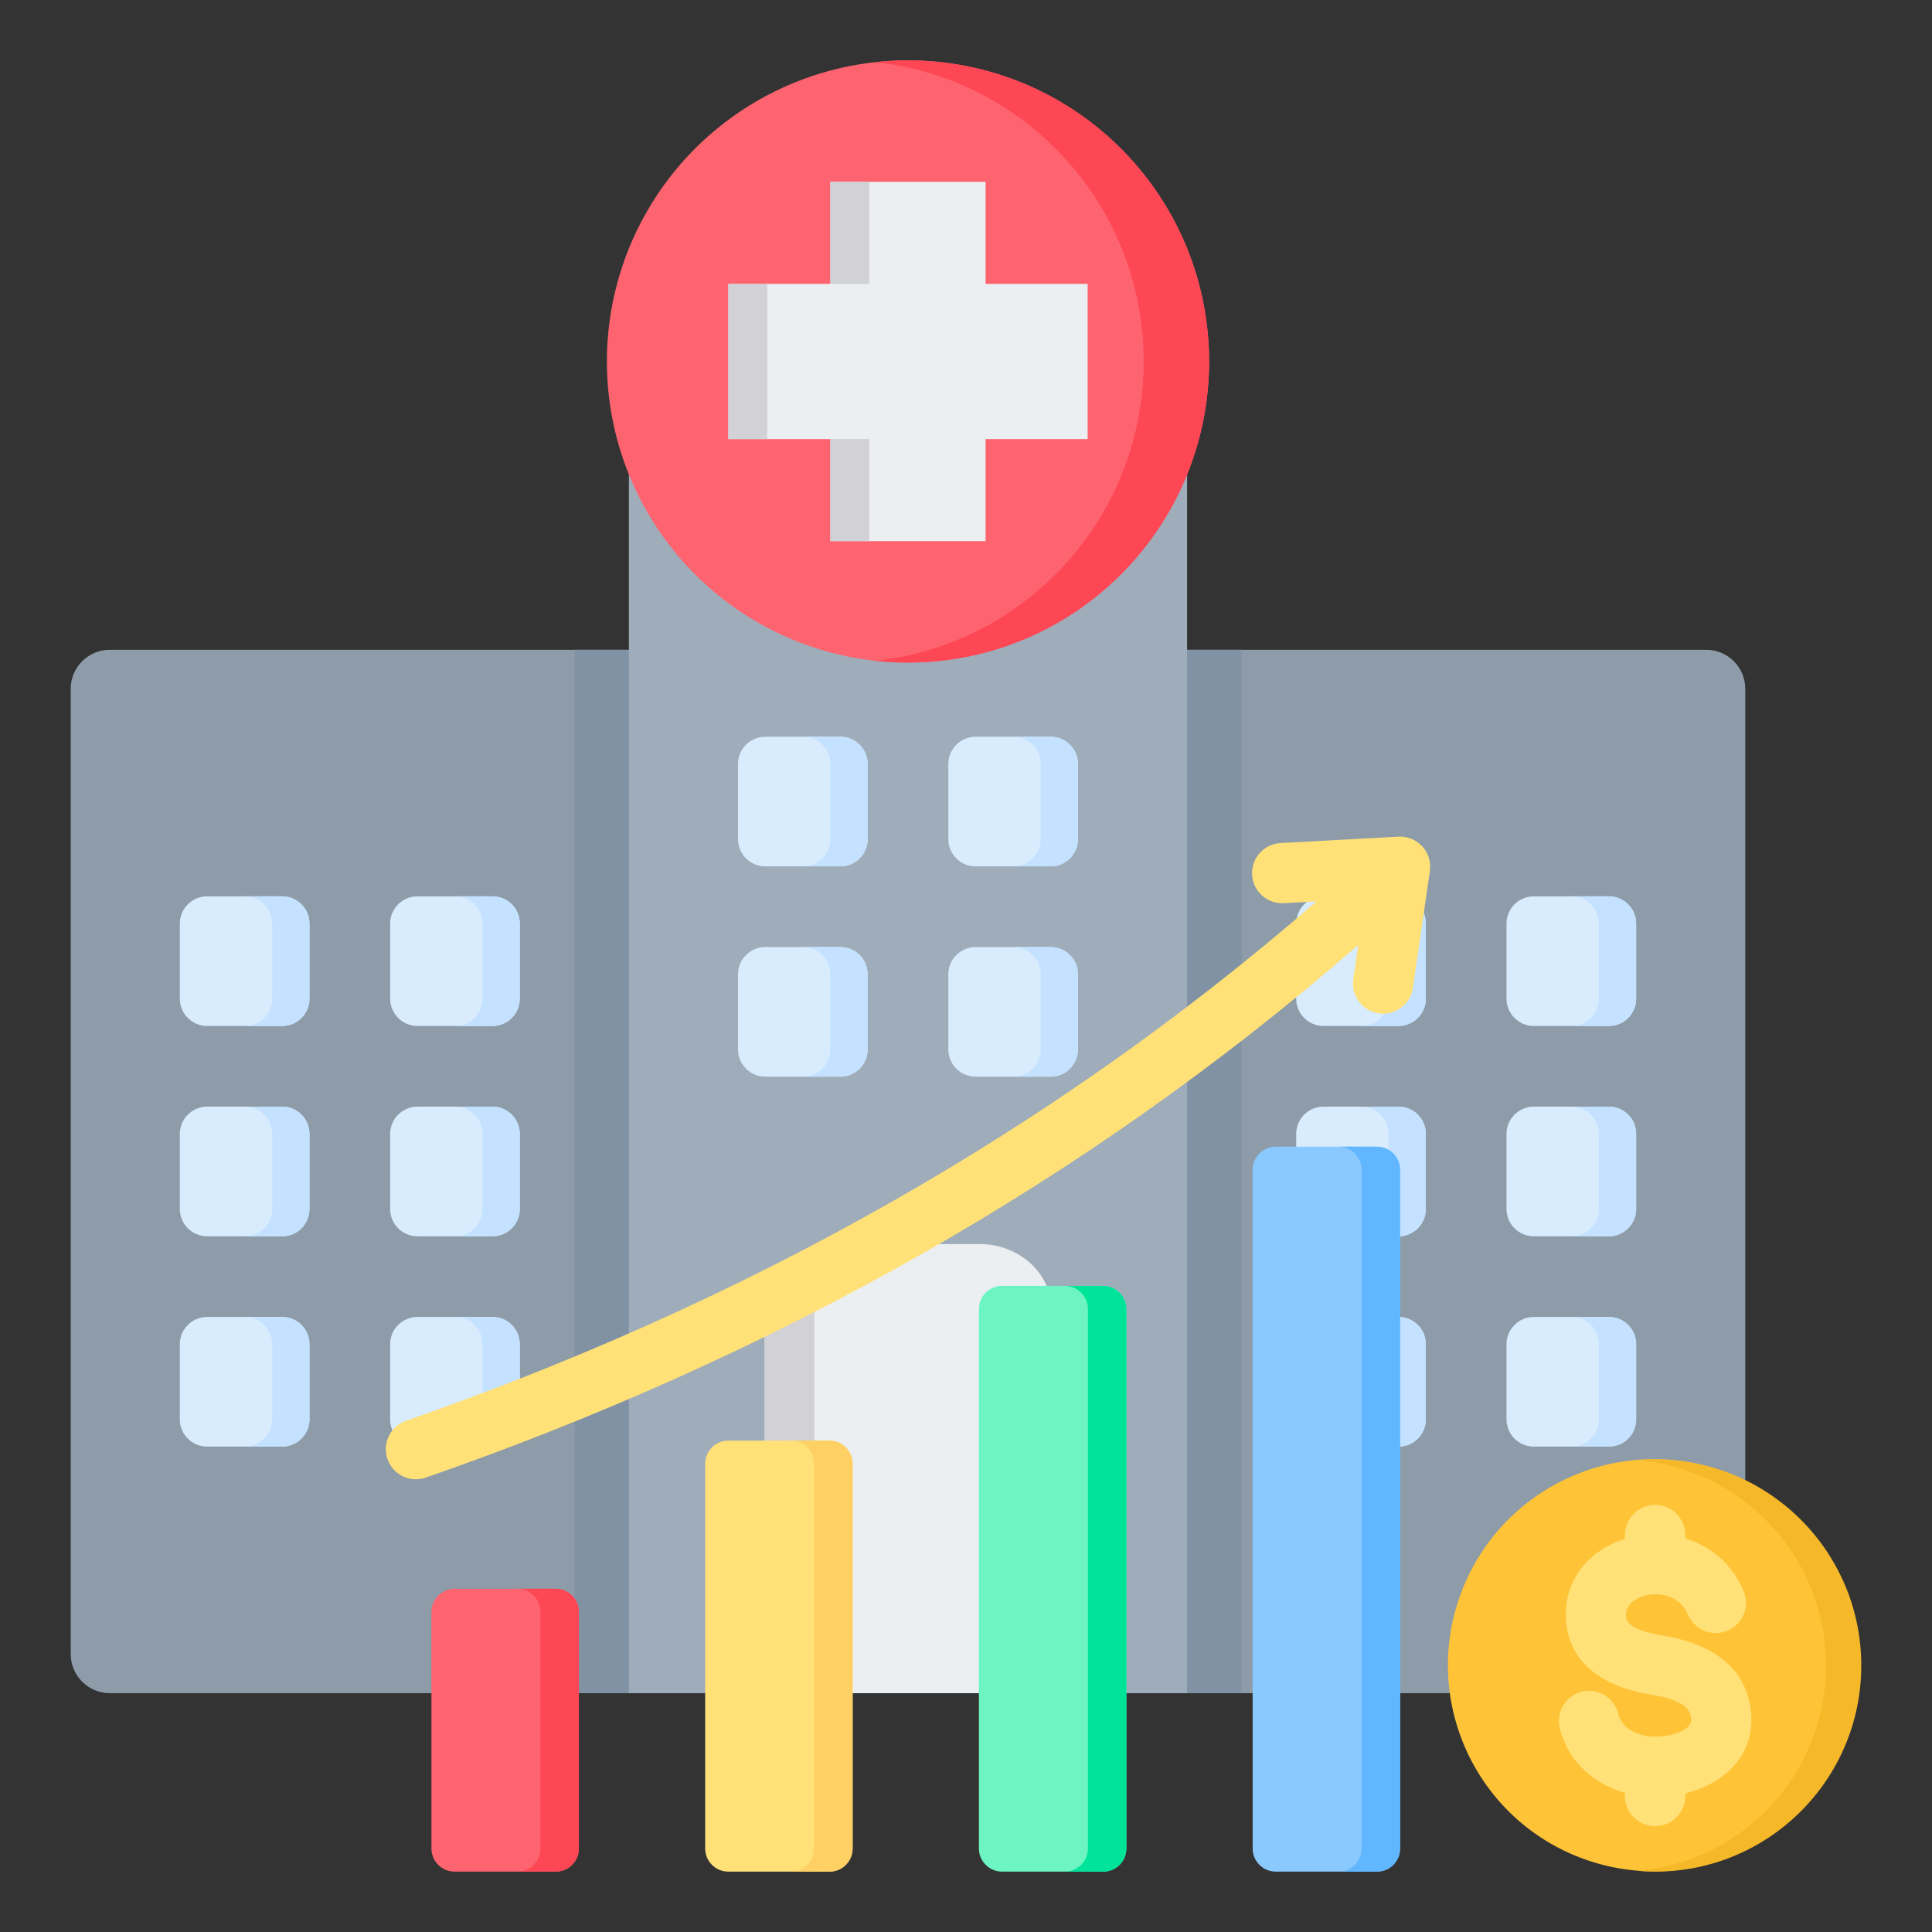
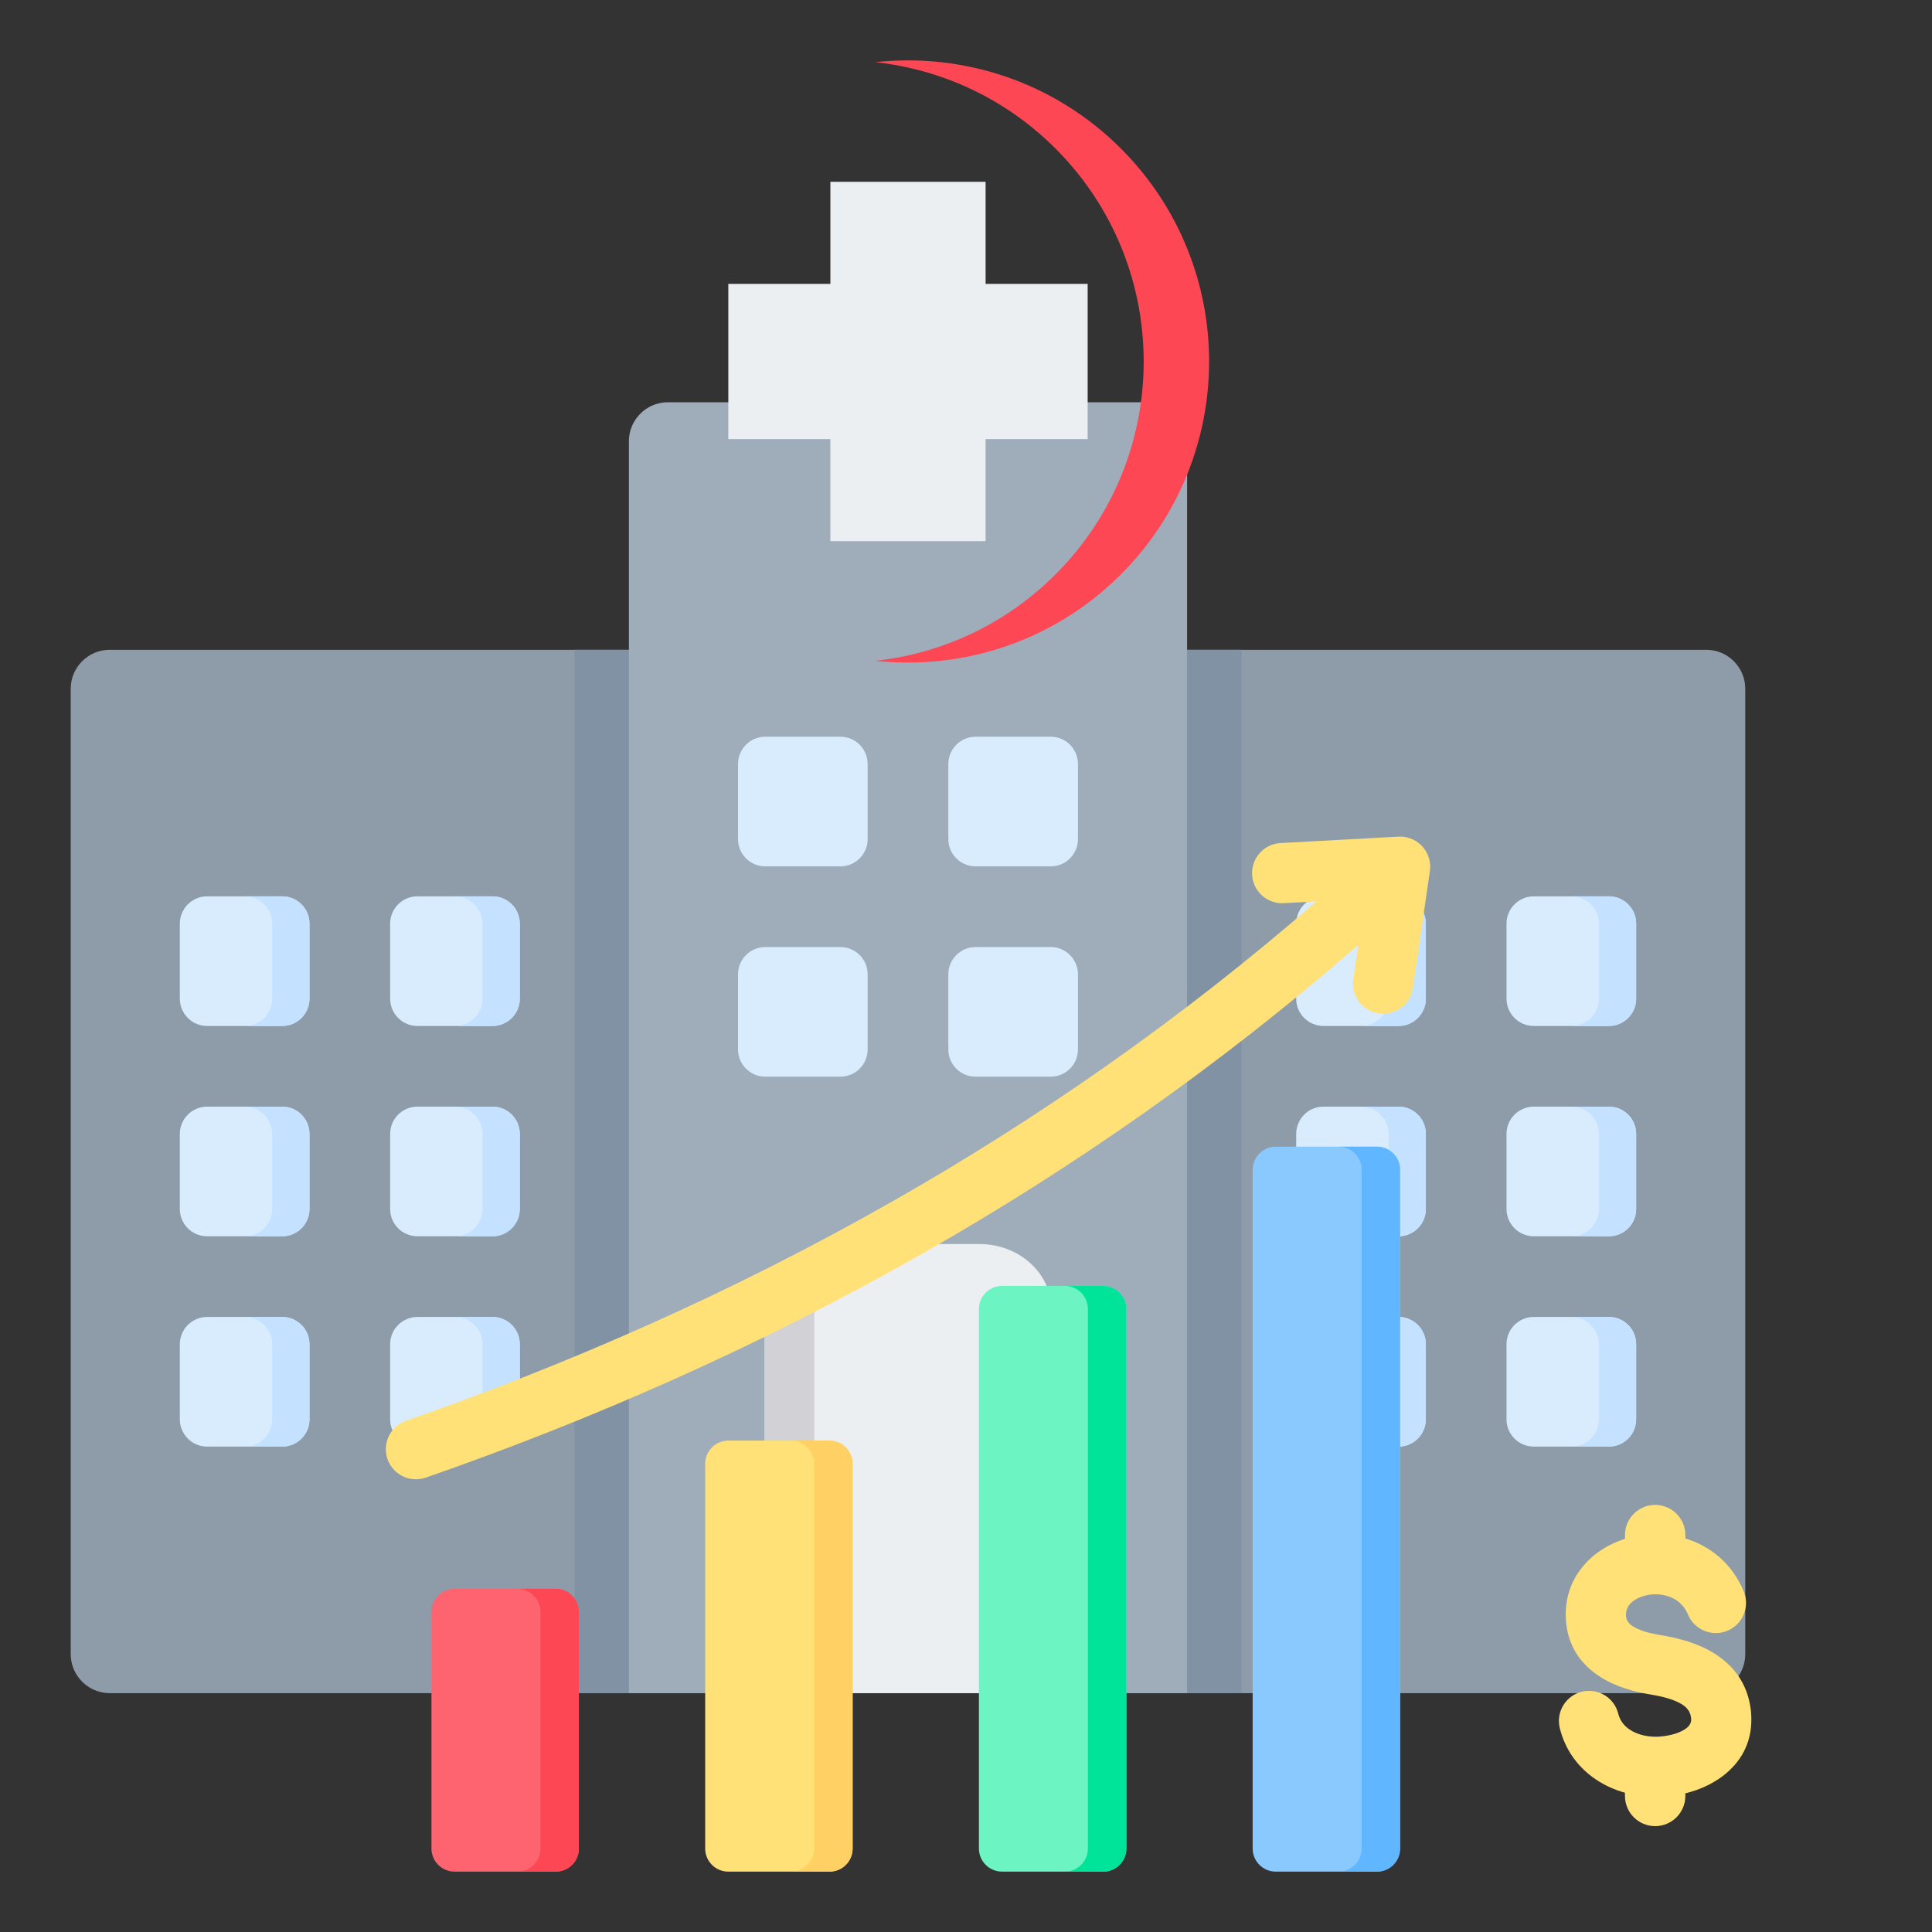
<svg xmlns="http://www.w3.org/2000/svg" id="Layer_1" enable-background="new 0 0 512 512" viewBox="0 0 512 512">
  <rect x="0" y="0" width="512" height="512" fill="#333333" stroke="none" />
  <g clip-rule="evenodd" fill-rule="evenodd">
    <g>
      <path d="m29.053 172.203h423.148c5.671 0 10.311 4.639 10.311 10.311v255.874c0 5.671-4.64 10.31-10.311 10.31h-423.148c-5.671 0-10.311-4.639-10.311-10.31v-255.874c0-5.671 4.64-10.311 10.311-10.311z" fill="#8d9ca8" />
      <path d="m152.232 172.203h176.792v276.495h-176.792z" fill="#8192a5" />
      <path d="m54.875 237.538h19.923c3.975 0 7.217 3.242 7.217 7.217v19.922c0 3.975-3.242 7.217-7.217 7.217h-19.923c-3.975 0-7.217-3.242-7.217-7.217v-19.922c0-3.975 3.242-7.217 7.217-7.217zm55.735 111.469h19.922c3.975 0 7.217 3.242 7.217 7.217v19.923c0 3.975-3.242 7.217-7.217 7.217h-19.922c-3.975 0-7.217-3.242-7.217-7.217v-19.923c-.001-3.975 3.241-7.217 7.217-7.217zm-55.735 0h19.923c3.975 0 7.217 3.242 7.217 7.217v19.923c0 3.975-3.242 7.217-7.217 7.217h-19.923c-3.975 0-7.217-3.242-7.217-7.217v-19.923c0-3.975 3.242-7.217 7.217-7.217zm55.735-55.735h19.922c3.975 0 7.217 3.242 7.217 7.217v19.923c0 3.975-3.242 7.217-7.217 7.217h-19.922c-3.975 0-7.217-3.242-7.217-7.217v-19.922c-.001-3.976 3.241-7.218 7.217-7.218zm-55.735 0h19.923c3.975 0 7.217 3.242 7.217 7.217v19.923c0 3.975-3.242 7.217-7.217 7.217h-19.923c-3.975 0-7.217-3.242-7.217-7.217v-19.922c0-3.976 3.242-7.218 7.217-7.218zm55.735-55.734h19.922c3.975 0 7.217 3.242 7.217 7.217v19.922c0 3.975-3.242 7.217-7.217 7.217h-19.922c-3.975 0-7.217-3.242-7.217-7.217v-19.922c-.001-3.975 3.241-7.217 7.217-7.217z" fill="#d8ecfe" />
      <path d="m64.921 237.538h9.878c3.975 0 7.217 3.242 7.217 7.217v19.922c0 3.975-3.242 7.217-7.217 7.217h-9.878c3.975 0 7.217-3.242 7.217-7.217v-19.922c0-3.975-3.242-7.217-7.217-7.217zm55.734 111.469h9.877c3.975 0 7.217 3.242 7.217 7.217v19.923c0 3.975-3.242 7.217-7.217 7.217h-9.877c3.975 0 7.217-3.242 7.217-7.217v-19.923c0-3.975-3.242-7.217-7.217-7.217zm-55.734 0h9.878c3.975 0 7.217 3.242 7.217 7.217v19.923c0 3.975-3.242 7.217-7.217 7.217h-9.878c3.975 0 7.217-3.242 7.217-7.217v-19.923c0-3.975-3.242-7.217-7.217-7.217zm55.734-55.735h9.877c3.975 0 7.217 3.242 7.217 7.217v19.923c0 3.975-3.242 7.217-7.217 7.217h-9.877c3.975 0 7.217-3.242 7.217-7.217v-19.922c0-3.976-3.242-7.218-7.217-7.218zm-55.734 0h9.878c3.975 0 7.217 3.242 7.217 7.217v19.923c0 3.975-3.242 7.217-7.217 7.217h-9.878c3.975 0 7.217-3.242 7.217-7.217v-19.922c0-3.976-3.242-7.218-7.217-7.218zm55.734-55.734h9.877c3.975 0 7.217 3.242 7.217 7.217v19.922c0 3.975-3.242 7.217-7.217 7.217h-9.877c3.975 0 7.217-3.242 7.217-7.217v-19.922c0-3.975-3.242-7.217-7.217-7.217z" fill="#c4e2ff" />
      <path d="m350.723 237.538h19.922c3.975 0 7.217 3.242 7.217 7.217v19.922c0 3.975-3.242 7.217-7.217 7.217h-19.922c-3.975 0-7.217-3.242-7.217-7.217v-19.922c-.001-3.975 3.241-7.217 7.217-7.217zm55.734 111.469h19.923c3.975 0 7.217 3.242 7.217 7.217v19.923c0 3.975-3.242 7.217-7.217 7.217h-19.923c-3.975 0-7.217-3.242-7.217-7.217v-19.923c0-3.975 3.242-7.217 7.217-7.217zm-55.734 0h19.922c3.975 0 7.217 3.242 7.217 7.217v19.923c0 3.975-3.242 7.217-7.217 7.217h-19.922c-3.975 0-7.217-3.242-7.217-7.217v-19.923c-.001-3.975 3.241-7.217 7.217-7.217zm55.734-55.735h19.923c3.975 0 7.217 3.242 7.217 7.217v19.923c0 3.975-3.242 7.217-7.217 7.217h-19.923c-3.975 0-7.217-3.242-7.217-7.217v-19.922c0-3.976 3.242-7.218 7.217-7.218zm-55.734 0h19.922c3.975 0 7.217 3.242 7.217 7.217v19.923c0 3.975-3.242 7.217-7.217 7.217h-19.922c-3.975 0-7.217-3.242-7.217-7.217v-19.922c-.001-3.976 3.241-7.218 7.217-7.218zm55.734-55.734h19.923c3.975 0 7.217 3.242 7.217 7.217v19.922c0 3.975-3.242 7.217-7.217 7.217h-19.923c-3.975 0-7.217-3.242-7.217-7.217v-19.922c0-3.975 3.242-7.217 7.217-7.217z" fill="#d8ecfe" />
      <path d="m360.768 237.538h9.877c3.975 0 7.217 3.242 7.217 7.217v19.922c0 3.975-3.242 7.217-7.217 7.217h-9.877c3.975 0 7.217-3.242 7.217-7.217v-19.922c0-3.975-3.242-7.217-7.217-7.217zm55.734 111.469h9.878c3.975 0 7.217 3.242 7.217 7.217v19.923c0 3.975-3.242 7.217-7.217 7.217h-9.878c3.975 0 7.217-3.242 7.217-7.217v-19.923c0-3.975-3.242-7.217-7.217-7.217zm-55.734 0h9.877c3.975 0 7.217 3.242 7.217 7.217v19.923c0 3.975-3.242 7.217-7.217 7.217h-9.877c3.975 0 7.217-3.242 7.217-7.217v-19.923c0-3.975-3.242-7.217-7.217-7.217zm55.734-55.735h9.878c3.975 0 7.217 3.242 7.217 7.217v19.923c0 3.975-3.242 7.217-7.217 7.217h-9.878c3.975 0 7.217-3.242 7.217-7.217v-19.922c0-3.976-3.242-7.218-7.217-7.218zm-55.734 0h9.877c3.975 0 7.217 3.242 7.217 7.217v19.923c0 3.975-3.242 7.217-7.217 7.217h-9.877c3.975 0 7.217-3.242 7.217-7.217v-19.922c0-3.976-3.242-7.218-7.217-7.218zm55.734-55.734h9.878c3.975 0 7.217 3.242 7.217 7.217v19.922c0 3.975-3.242 7.217-7.217 7.217h-9.878c3.975 0 7.217-3.242 7.217-7.217v-19.922c0-3.975-3.242-7.217-7.217-7.217z" fill="#c4e2ff" />
      <path d="m176.977 106.601h127.302c5.671 0 10.311 4.64 10.311 10.311v331.787h-147.924v-331.788c0-5.671 4.639-10.31 10.311-10.31z" fill="#9facba" />
      <path d="m202.65 346.847v101.851h75.954v-101.851c0-9.451-8.555-17.165-19.045-17.165h-37.863c-10.491 0-19.046 7.711-19.046 17.165z" fill="#eceff1" />
      <path d="m202.65 346.847v101.851h13.163v-101.851c0-9.454 8.555-17.165 19.046-17.165h-13.163c-10.491 0-19.046 7.711-19.046 17.165z" fill="#d1d1d6" />
      <path d="m202.799 195.241h19.922c3.975 0 7.217 3.242 7.217 7.217v19.923c0 3.975-3.242 7.217-7.217 7.217h-19.922c-3.975 0-7.217-3.242-7.217-7.217v-19.923c-.001-3.975 3.242-7.217 7.217-7.217zm55.734 55.734h19.922c3.975 0 7.217 3.242 7.217 7.217v19.923c0 3.975-3.242 7.217-7.217 7.217h-19.922c-3.975 0-7.217-3.242-7.217-7.217v-19.923c0-3.975 3.242-7.217 7.217-7.217zm-55.734 0h19.922c3.975 0 7.217 3.242 7.217 7.217v19.923c0 3.975-3.242 7.217-7.217 7.217h-19.922c-3.975 0-7.217-3.242-7.217-7.217v-19.923c-.001-3.975 3.242-7.217 7.217-7.217zm55.734-55.734h19.922c3.975 0 7.217 3.242 7.217 7.217v19.923c0 3.975-3.242 7.217-7.217 7.217h-19.922c-3.975 0-7.217-3.242-7.217-7.217v-19.923c0-3.975 3.242-7.217 7.217-7.217z" fill="#d8ecfe" />
-       <path d="m212.844 195.241h9.877c3.975 0 7.217 3.242 7.217 7.217v19.923c0 3.975-3.242 7.217-7.217 7.217h-9.877c3.975 0 7.217-3.242 7.217-7.217v-19.923c0-3.975-3.242-7.217-7.217-7.217zm55.734 55.734h9.877c3.975 0 7.217 3.242 7.217 7.217v19.923c0 3.975-3.242 7.217-7.217 7.217h-9.877c3.975 0 7.217-3.242 7.217-7.217v-19.923c0-3.975-3.242-7.217-7.217-7.217zm-55.734 0h9.877c3.975 0 7.217 3.242 7.217 7.217v19.923c0 3.975-3.242 7.217-7.217 7.217h-9.877c3.975 0 7.217-3.242 7.217-7.217v-19.923c0-3.975-3.242-7.217-7.217-7.217zm55.734-55.734h9.877c3.975 0 7.217 3.242 7.217 7.217v19.923c0 3.975-3.242 7.217-7.217 7.217h-9.877c3.975 0 7.217-3.242 7.217-7.217v-19.923c0-3.975-3.242-7.217-7.217-7.217z" fill="#c4e2ff" />
-       <circle cx="240.628" cy="95.797" fill="#fe646f" r="79.8" />
      <path d="m297.054 39.37c31.164 31.164 31.164 81.69 0 112.854-17.79 17.79-41.889 25.419-65.095 22.898 17.445-1.895 34.386-9.524 47.76-22.898 31.163-31.164 31.163-81.69 0-112.854-13.374-13.374-30.315-21.003-47.76-22.898 23.206-2.52 47.305 5.109 65.095 22.898z" fill="#fd4755" />
      <path d="m220.061 48.184h41.133v27.047h27.046v41.133h-27.046v27.046h-41.133v-27.046h-27.046v-41.133h27.046z" fill="#eceff1" />
-       <path d="m220.061 48.185h10.311v16.285 10.76h-10.311zm0 68.179v27.046h10.311v-27.046zm-16.735-41.133h-10.311v41.133h10.311z" fill="#d1d1d6" />
    </g>
    <g>
-       <ellipse cx="438.633" cy="441.377" fill="#ffc338" rx="54.625" ry="54.625" transform="matrix(.34 -.94 .94 .34 -125.704 703.555)" />
-       <path d="m438.633 386.752c30.169 0 54.625 24.456 54.625 54.625s-24.457 54.625-54.625 54.625c-1.576 0-3.135-.071-4.676-.202 27.978-2.373 49.948-25.83 49.948-54.423s-21.97-52.051-49.948-54.423c1.541-.131 3.1-.202 4.676-.202z" fill="#f5b829" />
      <path d="m462.09 421.689c1.708 4.073-.208 8.76-4.281 10.469-4.073 1.708-8.76-.208-10.469-4.281-1.172-2.792-3.394-4.403-5.832-5.021-1.668-.423-3.4-.451-4.999-.129-1.505.303-2.872.9-3.917 1.75-1.08.878-1.767 2.134-1.692 3.677.06 1.248.753 2.131 1.72 2.762 1.895 1.237 4.667 1.95 7.344 2.39 4.6.755 9.647 2.031 13.952 4.63 5.237 3.162 9.189 7.934 10.082 15.292.063.518.104 1.192.123 2.004.163 6.838-2.939 11.92-7.601 15.458-2.89 2.192-6.357 3.693-9.888 4.57v.685c0 4.418-3.582 8-8 8s-8-3.582-8-8v-.852c-2.709-.757-5.283-1.902-7.586-3.436-4.632-3.085-8.183-7.643-9.687-13.678-1.053-4.28 1.564-8.604 5.844-9.656 4.28-1.053 8.604 1.564 9.656 5.844.454 1.821 1.555 3.216 3 4.178 2.004 1.334 4.618 1.97 7.3 1.906.399-.009.964-.058 1.697-.147 2.304-.28 4.545-.966 6.04-2.1.787-.597 1.312-1.396 1.288-2.396l-.061-.504c-.194-1.595-1.162-2.697-2.457-3.479-2.227-1.345-5.327-2.085-8.265-2.567-4.485-.736-9.382-2.097-13.469-4.764-5.015-3.274-8.618-8.129-8.97-15.387-.347-7.142 2.724-12.865 7.567-16.802 2.35-1.91 5.125-3.359 8.104-4.294v-.997c0-4.418 3.582-8 8-8s8 3.582 8 8v.895c6.5 1.985 12.314 6.498 15.457 13.98z" fill="#ffe177" />
    </g>
    <g>
      <path d="m120.45 421.048h26.845c3.366 0 6.111 2.745 6.111 6.112v62.726c0 3.366-2.745 6.112-6.111 6.112h-26.845c-3.366 0-6.111-2.745-6.111-6.112v-62.726c-.001-3.367 2.745-6.112 6.111-6.112z" fill="#fe646f" />
      <path d="m137.108 421.048h10.186c3.366 0 6.111 2.745 6.111 6.112v62.726c0 3.366-2.745 6.112-6.111 6.112h-10.186c3.366 0 6.112-2.745 6.112-6.112v-62.726c-.001-3.367-2.746-6.112-6.112-6.112z" fill="#fd4755" />
      <path d="m219.837 381.779c-8.948 0-17.897 0-26.845 0-3.366 0-6.112 2.746-6.111 6.112v101.995c-.001 3.366 2.745 6.112 6.111 6.112h26.845c3.366 0 6.112-2.746 6.112-6.112 0-36.089 0-65.907 0-101.995 0-3.366-2.746-6.112-6.112-6.112z" fill="#ffe177" />
      <path d="m219.837 381.779h-10.186c3.366 0 6.112 2.746 6.111 6.112v101.995c0 3.366-2.745 6.112-6.111 6.112h10.186c3.366 0 6.112-2.746 6.112-6.112 0-36.088 0-65.907 0-101.995 0-3.366-2.746-6.112-6.112-6.112z" fill="#ffd064" />
      <path d="m292.38 340.775h-26.844c-3.366 0-6.112 2.745-6.112 6.112v142.999c0 3.366 2.745 6.112 6.112 6.112h26.844c3.366 0 6.112-2.745 6.112-6.112v-142.999c-.001-3.367-2.746-6.112-6.112-6.112z" fill="#6cf5c2" />
      <path d="m292.38 340.775h-10.187c3.366 0 6.111 2.745 6.111 6.112v142.999c0 3.366-2.745 6.112-6.111 6.112h10.187c3.366 0 6.112-2.745 6.112-6.112v-142.999c-.001-3.367-2.746-6.112-6.112-6.112z" fill="#00e499" />
      <path d="m338.076 303.888h26.845c3.366 0 6.112 2.745 6.112 6.112v179.886c0 3.366-2.745 6.112-6.112 6.112h-26.845c-3.366 0-6.111-2.745-6.111-6.112v-179.886c0-3.367 2.745-6.112 6.111-6.112z" fill="#8ac9fe" />
      <path d="m354.734 303.888h10.187c3.366 0 6.112 2.745 6.112 6.112v179.886c0 3.366-2.745 6.112-6.112 6.112h-10.187c3.366 0 6.111-2.745 6.111-6.112v-179.886c.001-3.367-2.745-6.112-6.111-6.112z" fill="#60b7ff" />
      <path d="m112.847 391.582c-4.159 1.45-8.706-.747-10.156-4.906s.747-8.706 4.906-10.156c42.425-14.774 86.13-33.759 129.38-58.41 38.03-21.676 75.722-47.754 111.897-79.228l-8.679.471c-4.401.224-8.151-3.162-8.375-7.562s3.162-8.151 7.562-8.375l31.245-1.696c4.401-.224 8.151 3.162 8.375 7.562.027.521.002 1.033-.068 1.53l.006.001-4.508 30.964c-.621 4.366-4.665 7.402-9.031 6.781s-7.402-4.665-6.781-9.031l1.327-9.113c-37.17 32.41-75.946 59.258-115.093 81.571-44.136 25.155-88.726 44.524-132.007 59.597z" fill="#ffe177" />
    </g>
  </g>
</svg>